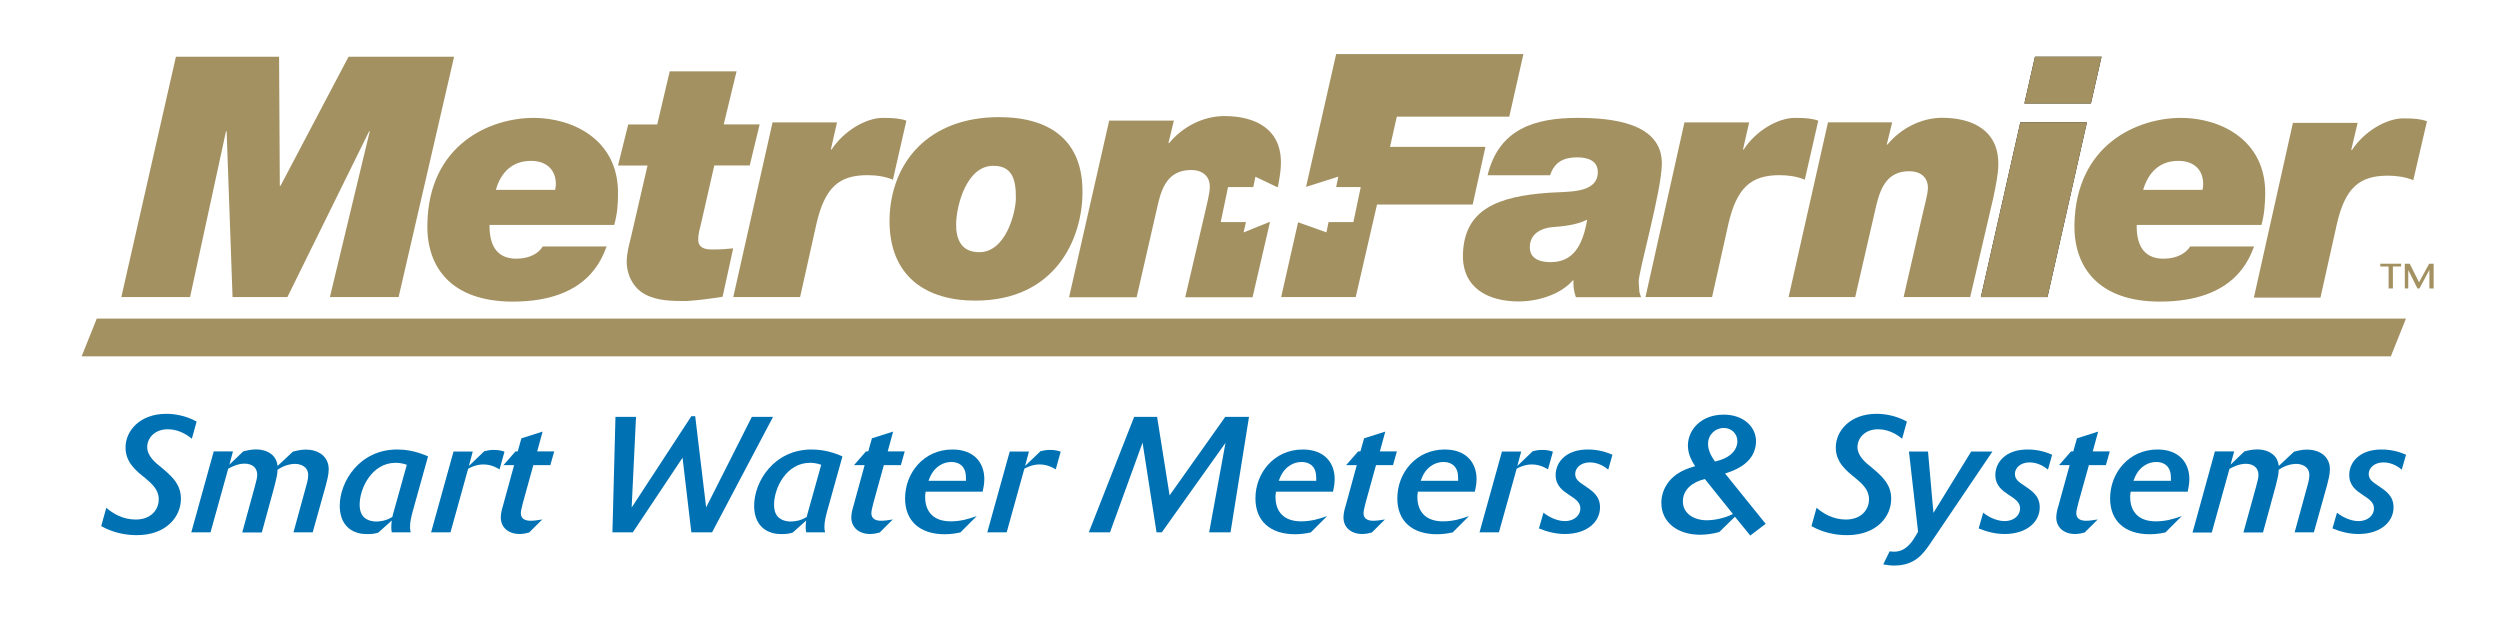
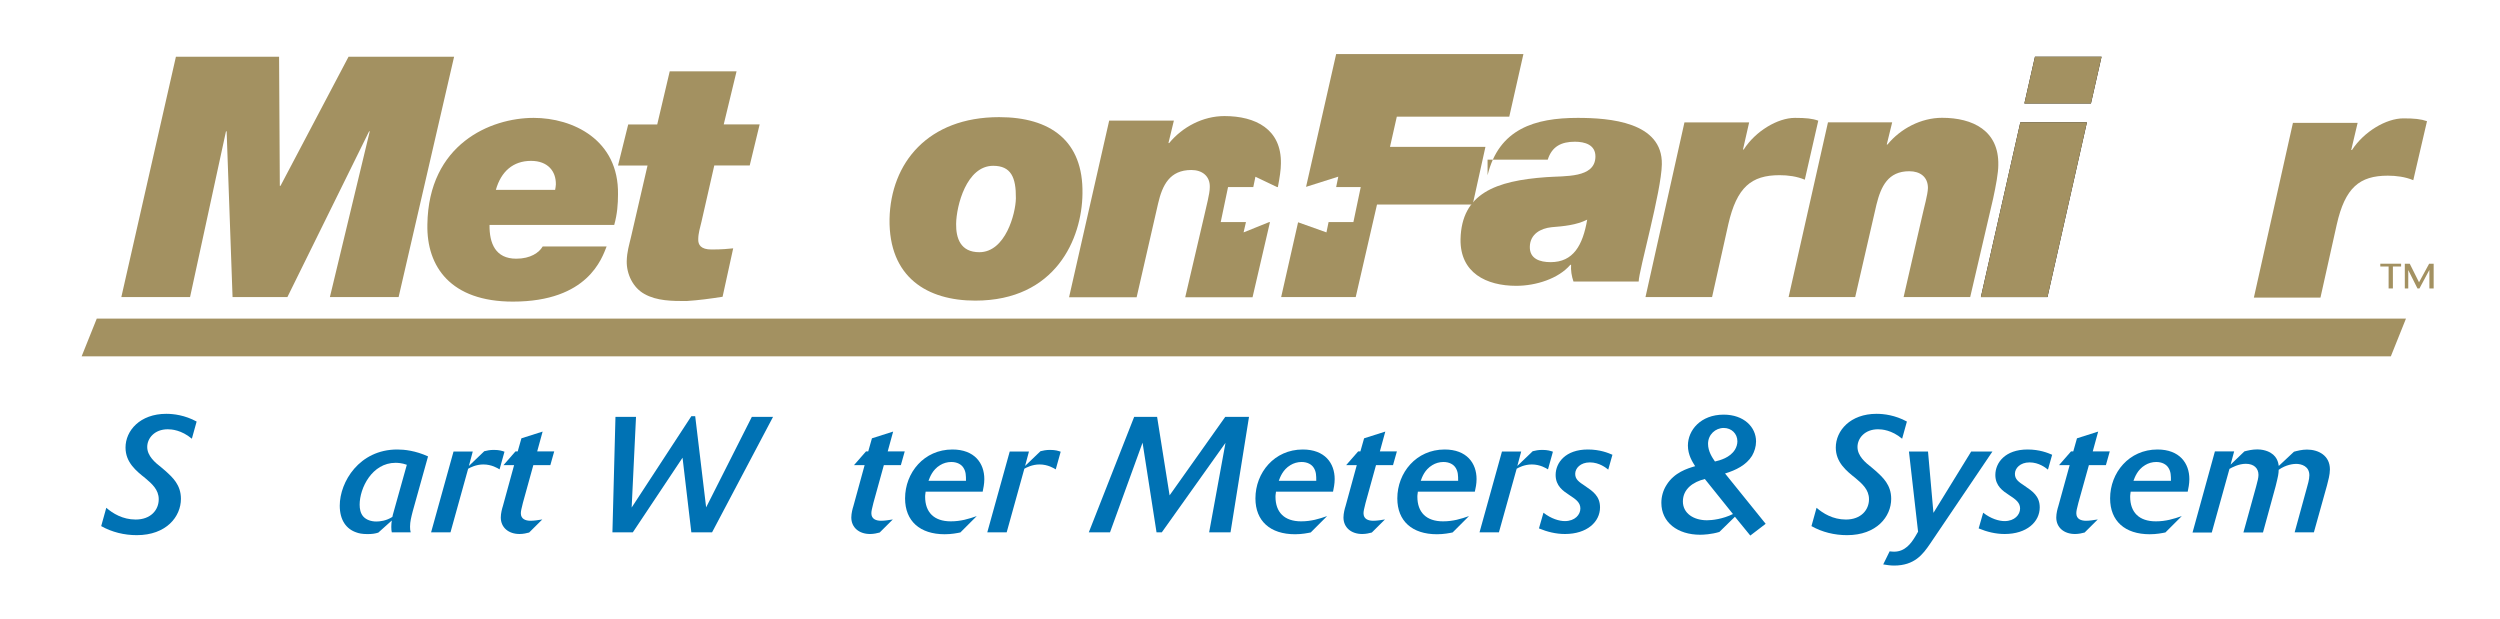
<svg xmlns="http://www.w3.org/2000/svg" version="1.1" id="Layer_1" x="0px" y="0px" viewBox="0 0 304.12 75.25" style="enable-background:new 0 0 304.12 75.25;" xml:space="preserve">
  <style type="text/css"> .st0{fill-rule:evenodd;clip-rule:evenodd;fill:#A39161;} .st1{fill:#A39161;} .st2{fill:#0B0B0B;} .st3{fill:#0072B4;} </style>
  <polygon class="st0" points="291.09,35.09 291.09,32.42 292.09,32.42 292.09,32.08 289.56,32.08 289.56,32.42 290.57,32.42 290.57,35.09 " />
  <polygon class="st0" points="296.05,32.08 295.5,32.08 294.27,34.34 293.14,32.08 292.54,32.08 292.54,35.09 292.96,35.09 292.96,32.87 292.98,32.87 292.97,32.87 294.08,35.09 294.32,35.09 295.51,32.87 295.53,32.87 295.53,35.09 296.05,35.09 " />
  <polygon class="st1" points="14.76,36.14 23.12,36.14 27.49,15.98 27.57,15.98 28.29,36.14 34.96,36.14 44.9,15.98 44.98,15.98 40.13,36.14 48.49,36.14 55.24,6.9 42.4,6.9 34.12,22.61 34.04,22.61 33.95,6.9 21.4,6.9 " />
  <path class="st1" d="M89.6,8.68h-8.13l-1.52,6.46h-3.53l-1.24,5h3.59l-2.01,8.7c-0.23,0.98-0.49,1.78-0.52,2.93 c-0.03,1.55,0.75,3.22,2.15,3.99c1.52,0.86,3.39,0.86,5.11,0.86c1.46-0.09,2.93-0.29,4.4-0.52l1.29-5.89 c-0.63,0.06-1.32,0.14-2.64,0.14c-1.29,0-1.64-0.57-1.61-1.26c0-0.69,0.23-1.44,0.4-2.15l1.55-6.81h4.31l1.21-5h-4.37L89.6,8.68z" />
-   <path class="st1" d="M89.2,36.14h8.13l1.98-8.88c1.03-4.48,2.76-5.95,6.21-5.95c1.03,0,2.13,0.14,3.1,0.55l1.64-7.18 c-0.72-0.26-1.49-0.34-2.87-0.34c-2.07,0-4.77,1.61-6.23,3.85h-0.09l0.75-3.3h-7.84L89.2,36.14z" />
  <path class="st1" d="M200.17,36.14h8.1l1.98-8.88c1.03-4.48,2.79-5.95,6.23-5.95c1.01,0,2.1,0.14,3.07,0.55l1.64-7.18 c-0.72-0.26-1.49-0.34-2.84-0.34c-2.1,0-4.8,1.61-6.23,3.85h-0.09l0.75-3.3h-7.87L200.17,36.14z" />
  <path class="st1" d="M217.58,36.14h8.1l2.59-11.26c0.55-2.21,1.41-4.05,3.99-4.05c1.32,0,2.27,0.69,2.27,2.04 c-0.03,0.86-0.46,2.3-0.72,3.5l-2.24,9.77h8.1l2.79-11.98c0.34-1.58,0.63-3.13,0.63-4.08c0.09-4.19-3.1-5.75-6.84-5.75 c-2.56,0-5.06,1.32-6.64,3.25h-0.09l0.66-2.7h-7.81L217.58,36.14z" />
  <path class="st2" d="M255.65,6.9l-1.29,5.69h-8.1l1.29-5.69H255.65z M240.97,36.14l4.8-21.26h8.1l-4.8,21.26H240.97z" />
  <polygon class="st1" points="240.97,36.14 249.07,36.14 253.87,14.88 245.77,14.88 " />
  <polygon class="st1" points="255.65,6.9 247.55,6.9 246.26,12.59 254.36,12.59 " />
  <polygon class="st1" points="11.77,38.76 292.68,38.76 290.84,43.35 9.93,43.35 " />
  <path class="st1" d="M274.18,36.2h8.1l1.98-8.88c1.01-4.48,2.76-5.95,6.21-5.95c1.01,0,2.13,0.14,3.1,0.55l1.67-7.18 c-0.75-0.26-1.55-0.34-2.87-0.34c-2.1,0-4.8,1.61-6.26,3.85h-0.09l0.78-3.3h-7.87L274.18,36.2z" />
-   <path class="st1" d="M267.92,23.1c0.06-0.17,0.09-0.49,0.09-0.66c0.03-1.61-0.95-2.87-3.02-2.87c-2.18,0-3.62,1.29-4.28,3.53H267.92 z M274.21,29.97c-0.57,1.41-2.27,6.72-11.46,6.72c-7.53,0-10.49-4.25-10.4-9.39c0.2-9.77,7.7-12.96,12.98-12.96 c4.71,0,10.34,2.64,10.23,9.31c-0.03,1.15-0.09,2.39-0.46,3.71h-15.17c-0.06,2.24,0.72,4.11,3.25,4.11c1.75,0,2.79-0.75,3.25-1.49 H274.21z" />
-   <path class="st1" d="M188.63,31.89c2.76,0,3.91-2.04,4.45-5.17c-1.32,0.66-2.84,0.8-4.34,0.92c-1.32,0.14-2.61,0.83-2.64,2.38 C186.07,31.49,187.33,31.89,188.63,31.89z M180.96,21.32c1.38-5.66,5.77-6.98,10.97-6.98c3.85,0,10.34,0.49,10.23,5.66 c-0.06,3.3-2.79,12.87-2.82,14.25c0.14,1.64-0.03,0.92,0.29,1.9h-7.93c-0.23-0.66-0.34-1.38-0.29-2.04h-0.09 c-1.44,1.69-4.19,2.56-6.58,2.56c-3.65,0-6.84-1.58-6.78-5.66c0.12-5.6,4.31-7.12,10.43-7.56c2.3-0.17,5.92,0.14,5.98-2.47 c0.03-1.47-1.29-1.84-2.5-1.84c-1.64,0-2.79,0.57-3.3,2.18H180.96z" />
+   <path class="st1" d="M188.63,31.89c2.76,0,3.91-2.04,4.45-5.17c-1.32,0.66-2.84,0.8-4.34,0.92c-1.32,0.14-2.61,0.83-2.64,2.38 C186.07,31.49,187.33,31.89,188.63,31.89z M180.96,21.32c1.38-5.66,5.77-6.98,10.97-6.98c3.85,0,10.34,0.49,10.23,5.66 c-0.06,3.3-2.79,12.87-2.82,14.25h-7.93c-0.23-0.66-0.34-1.38-0.29-2.04h-0.09 c-1.44,1.69-4.19,2.56-6.58,2.56c-3.65,0-6.84-1.58-6.78-5.66c0.12-5.6,4.31-7.12,10.43-7.56c2.3-0.17,5.92,0.14,5.98-2.47 c0.03-1.47-1.29-1.84-2.5-1.84c-1.64,0-2.79,0.57-3.3,2.18H180.96z" />
  <path class="st1" d="M119.13,30.68c3.19,0,4.42-4.71,4.45-6.55c0.03-2.56-0.6-3.96-2.76-3.96c-3.25,0-4.48,4.86-4.51,7.07 C116.29,28.96,116.83,30.68,119.13,30.68z M121.54,14.25c6.23,0,10.26,2.87,10.14,9.31c-0.06,5.46-3.25,13.01-13.04,13.01 c-5.83,0-10.54-2.82-10.43-9.94C108.36,19.83,112.87,14.25,121.54,14.25z" />
  <path class="st1" d="M67.53,23.1c0.03-0.17,0.09-0.49,0.09-0.66c0.03-1.61-0.98-2.87-3.02-2.87c-2.18,0-3.65,1.29-4.28,3.53H67.53z M73.8,29.97c-0.57,1.41-2.24,6.72-11.41,6.72c-7.56,0-10.51-4.25-10.4-9.39c0.14-9.77,7.67-12.96,12.93-12.96 c4.74,0,10.37,2.64,10.26,9.31c0,1.15-0.09,2.39-0.46,3.71H59.55c-0.03,2.24,0.72,4.11,3.25,4.11c1.75,0,2.79-0.75,3.22-1.49H73.8z" />
  <path class="st1" d="M154.41,27.01l-3.13,1.26l0.29-1.26h-3.07l0.89-4.25h3.07l0.26-1.26l2.64,1.26h0.09 c0.22-1.12,0.37-2.15,0.37-2.84c0.09-4.22-3.1-5.8-6.87-5.8c-2.61,0-5.11,1.32-6.72,3.28h-0.09l0.66-2.73h-7.87l-4.88,21.49h8.22 l2.61-11.4c0.52-2.24,1.41-4.08,4.05-4.08c1.29,0,2.27,0.72,2.24,2.07c0,0.86-0.43,2.33-0.69,3.56l-2.3,9.85h8.19l2.12-9.14H154.41z " />
  <polygon class="st1" points="183.6,14.19 185.32,6.58 162.54,6.58 158.88,22.73 162.8,21.49 162.54,22.76 165.53,22.76 164.64,27.01 161.62,27.01 161.36,28.27 157.91,27.04 155.85,36.14 164.92,36.14 167.51,24.88 179.15,24.88 180.7,17.87 169.09,17.87 169.92,14.19 " />
  <g>
    <path class="st3" d="M23.34,53.37c-1.27-1.07-2.48-1.15-2.93-1.15c-1.62,0-2.5,1.1-2.5,2.15c0,1.09,0.94,1.89,1.74,2.51l0.47,0.4 c0.86,0.78,1.89,1.69,1.89,3.4c0,2.17-1.78,4.42-5.37,4.42c-1.52,0-3.01-0.36-4.33-1.1l0.62-2.23c0.78,0.68,1.99,1.43,3.57,1.43 c1.85,0,2.81-1.17,2.81-2.47c0-1.17-0.84-1.89-1.62-2.55c-1.13-0.9-2.42-1.93-2.42-3.74c0-2.05,1.76-4.1,4.96-4.1 c0.88,0,2.26,0.16,3.69,0.94L23.34,53.37z" />
-     <path class="st3" d="M26,54.91h2.34l-0.43,1.61l1.68-1.61c0.39-0.1,0.94-0.24,1.56-0.24c0.57,0,0.96,0.12,1.23,0.22 c1.19,0.46,1.33,1.39,1.39,1.79l1.85-1.73c0.37-0.1,0.96-0.26,1.58-0.26c1.39,0,2.79,0.72,2.79,2.41c0,0.64-0.21,1.39-0.35,1.93 l-1.6,5.73H35.7l1.5-5.47c0.08-0.28,0.29-0.97,0.29-1.47c0-1.11-0.96-1.39-1.62-1.39c-0.29,0-1.21,0.08-2.11,0.72 c-0.02,0.5-0.04,0.66-0.37,1.99l-1.54,5.63h-2.38L31,59.18c0.18-0.66,0.29-1.09,0.29-1.43c0-0.82-0.57-1.35-1.54-1.35 c-0.86,0-1.68,0.44-1.99,0.62l-2.15,7.74h-2.34L26,54.91z" />
    <path class="st3" d="M50.21,62.19c-0.18,0.7-0.33,1.27-0.33,1.89c0,0.3,0.02,0.44,0.08,0.68h-2.3c-0.04-0.22-0.06-0.34-0.06-0.66 c0-0.26,0.02-0.52,0.06-0.78l-1.64,1.47c-0.37,0.12-0.74,0.18-1.31,0.18c-0.68,0-1.09-0.1-1.35-0.2c-1.21-0.4-2.03-1.47-2.03-3.26 c0-2.89,2.38-6.83,6.99-6.83c0.88,0,2.22,0.14,3.75,0.84L50.21,62.19z M49.49,56.54c-0.59-0.22-1.13-0.24-1.37-0.24 c-2.87,0-4.37,3.08-4.37,5.09c0,0.52,0.1,1.04,0.43,1.43c0.39,0.44,1,0.62,1.6,0.62c0.43,0,1.21-0.08,1.95-0.56 c0.06-0.3,0.08-0.32,0.12-0.48L49.49,56.54z" />
    <path class="st3" d="M54.8,64.76h-2.36l2.73-9.83h2.34l-0.47,1.75l1.87-1.79c0.33-0.08,0.66-0.16,1.17-0.16 c0.66,0,1.01,0.12,1.29,0.22l-0.6,2.15c-0.22-0.14-0.96-0.6-1.97-0.6c-0.9,0-1.6,0.38-1.85,0.52L54.8,64.76z" />
    <path class="st3" d="M63.61,61.17c-0.18,0.72-0.25,1.01-0.25,1.27c0,0.7,0.57,0.91,1.19,0.91c0.43,0,1.05-0.1,1.15-0.12 c0.1-0.02,0.18-0.02,0.27-0.04l-1.6,1.59c-0.31,0.08-0.7,0.18-1.17,0.18c-1.35,0-2.28-0.8-2.28-2.01c0-0.5,0.16-1.1,0.25-1.37 l1.37-5h-1.29l1.46-1.67h0.27l0.45-1.59l2.58-0.82l-0.66,2.41h2.07l-0.47,1.67h-2.07L63.61,61.17z" />
    <path class="st3" d="M86.62,64.76h-2.52l-1.07-9.08l-6.05,9.08H74.5l0.37-14.05h2.5l-0.53,11.03l7.26-11.11h0.47l1.33,11.09 l5.56-11.01h2.58L86.62,64.76z" />
-     <path class="st3" d="M100.62,62.19c-0.18,0.7-0.33,1.27-0.33,1.89c0,0.3,0.02,0.44,0.08,0.68h-2.3c-0.04-0.22-0.06-0.34-0.06-0.66 c0-0.26,0.02-0.52,0.06-0.78l-1.64,1.47c-0.37,0.12-0.74,0.18-1.31,0.18c-0.68,0-1.09-0.1-1.35-0.2c-1.21-0.4-2.03-1.47-2.03-3.26 c0-2.89,2.38-6.83,6.99-6.83c0.88,0,2.22,0.14,3.75,0.84L100.62,62.19z M99.9,56.54c-0.59-0.22-1.13-0.24-1.37-0.24 c-2.87,0-4.37,3.08-4.37,5.09c0,0.52,0.1,1.04,0.43,1.43c0.39,0.44,1,0.62,1.6,0.62c0.43,0,1.21-0.08,1.95-0.56 c0.06-0.3,0.08-0.32,0.12-0.48L99.9,56.54z" />
    <path class="st3" d="M106.25,61.17c-0.18,0.72-0.25,1.01-0.25,1.27c0,0.7,0.57,0.91,1.19,0.91c0.43,0,1.05-0.1,1.15-0.12 c0.1-0.02,0.18-0.02,0.27-0.04l-1.6,1.59c-0.31,0.08-0.7,0.18-1.17,0.18c-1.35,0-2.28-0.8-2.28-2.01c0-0.5,0.16-1.1,0.25-1.37 l1.37-5h-1.29l1.46-1.67h0.27l0.45-1.59l2.58-0.82l-0.66,2.41h2.07l-0.47,1.67h-2.07L106.25,61.17z" />
    <path class="st3" d="M112.6,59.82c-0.06,0.4-0.06,0.52-0.06,0.6c0,1.89,1.07,3,3.12,3c1.23,0,2.19-0.3,3.16-0.64l-1.99,1.99 c-0.39,0.08-1.07,0.22-1.91,0.22c-3.02,0-4.82-1.61-4.82-4.36c0-3.13,2.3-5.95,5.76-5.95c2.69,0,3.88,1.67,3.88,3.6 c0,0.58-0.12,1.15-0.2,1.53H112.6z M117.51,58.49c0-0.62,0-1.11-0.31-1.59c-0.25-0.4-0.76-0.7-1.48-0.7 c-0.49,0-0.96,0.14-1.35,0.38c-0.94,0.56-1.25,1.47-1.42,1.91H117.51z" />
    <path class="st3" d="M122.46,64.76h-2.36l2.73-9.83h2.34l-0.47,1.75l1.87-1.79c0.33-0.08,0.66-0.16,1.17-0.16 c0.66,0,1.01,0.12,1.29,0.22l-0.6,2.15c-0.23-0.14-0.96-0.6-1.97-0.6c-0.9,0-1.6,0.38-1.85,0.52L122.46,64.76z" />
    <path class="st3" d="M149.69,64.76h-2.6l1.99-10.89l-7.75,10.89h-0.64l-1.7-10.91l-3.96,10.91h-2.58l5.52-14.05h2.79l1.52,9.55 l6.77-9.55h2.89L149.69,64.76z" />
    <path class="st3" d="M155.22,59.82c-0.06,0.4-0.06,0.52-0.06,0.6c0,1.89,1.07,3,3.12,3c1.23,0,2.19-0.3,3.16-0.64l-1.99,1.99 c-0.39,0.08-1.07,0.22-1.91,0.22c-3.02,0-4.82-1.61-4.82-4.36c0-3.13,2.3-5.95,5.76-5.95c2.69,0,3.88,1.67,3.88,3.6 c0,0.58-0.12,1.15-0.2,1.53H155.22z M160.12,58.49c0-0.62,0-1.11-0.31-1.59c-0.25-0.4-0.76-0.7-1.48-0.7 c-0.49,0-0.96,0.14-1.35,0.38c-0.94,0.56-1.25,1.47-1.42,1.91H160.12z" />
    <path class="st3" d="M166.12,61.17c-0.18,0.72-0.25,1.01-0.25,1.27c0,0.7,0.57,0.91,1.19,0.91c0.43,0,1.05-0.1,1.15-0.12 c0.1-0.02,0.18-0.02,0.27-0.04l-1.6,1.59c-0.31,0.08-0.7,0.18-1.17,0.18c-1.35,0-2.28-0.8-2.28-2.01c0-0.5,0.16-1.1,0.25-1.37 l1.37-5h-1.29l1.46-1.67h0.27l0.45-1.59l2.58-0.82l-0.66,2.41h2.07l-0.47,1.67h-2.07L166.12,61.17z" />
    <path class="st3" d="M172.48,59.82c-0.06,0.4-0.06,0.52-0.06,0.6c0,1.89,1.07,3,3.12,3c1.23,0,2.19-0.3,3.16-0.64l-1.99,1.99 c-0.39,0.08-1.07,0.22-1.91,0.22c-3.02,0-4.82-1.61-4.82-4.36c0-3.13,2.3-5.95,5.76-5.95c2.69,0,3.88,1.67,3.88,3.6 c0,0.58-0.12,1.15-0.21,1.53H172.48z M177.38,58.49c0-0.62,0-1.11-0.31-1.59c-0.25-0.4-0.76-0.7-1.48-0.7 c-0.49,0-0.96,0.14-1.35,0.38c-0.94,0.56-1.25,1.47-1.41,1.91H177.38z" />
    <path class="st3" d="M182.34,64.76h-2.36l2.73-9.83h2.34l-0.47,1.75l1.87-1.79c0.33-0.08,0.66-0.16,1.17-0.16 c0.66,0,1,0.12,1.29,0.22l-0.6,2.15c-0.22-0.14-0.96-0.6-1.97-0.6c-0.9,0-1.6,0.38-1.84,0.52L182.34,64.76z" />
    <path class="st3" d="M195.64,57.13c-0.27-0.22-1.09-0.88-2.24-0.88c-1.15,0-1.78,0.72-1.78,1.39c0,0.68,0.45,0.98,1.19,1.47 c0.94,0.64,1.83,1.23,1.83,2.61c0,1.75-1.56,3.24-4.27,3.24c-1.09,0-2.15-0.26-3.16-0.68l0.55-1.91c0.94,0.74,1.93,1.02,2.6,1.02 c1.23,0,1.89-0.78,1.89-1.53c0-0.7-0.49-1.09-1.33-1.63c-0.76-0.5-1.68-1.11-1.68-2.45c0-1.49,1.19-3.1,3.92-3.1 c1.48,0,2.48,0.42,2.99,0.64L195.64,57.13z" />
    <path class="st3" d="M214.79,63.72l-1.87,1.43l-1.87-2.29l-1.89,1.85c-0.99,0.3-1.97,0.34-2.34,0.34c-2.75,0-4.72-1.51-4.72-3.88 c0-0.74,0.2-1.51,0.64-2.19c0.94-1.51,2.52-1.99,3.47-2.27c-0.33-0.52-0.88-1.37-0.88-2.51c0-1.87,1.56-3.76,4.35-3.76 c2.46,0,3.94,1.51,3.94,3.26c0,0.62-0.19,1.23-0.49,1.75c-0.7,1.13-1.97,1.75-3.28,2.15L214.79,63.72z M207.39,58.27 c-1.39,0.34-2.67,1.19-2.67,2.73c0,1.45,1.31,2.29,2.93,2.29c0.62,0,1.91-0.14,3.16-0.76L207.39,58.27z M211.06,54.69 c0.18-0.3,0.29-0.66,0.29-1c0-0.94-0.72-1.63-1.66-1.63c-1.01,0-1.91,0.8-1.91,1.93c0,0.92,0.51,1.67,0.84,2.15 C209.23,56,210.46,55.68,211.06,54.69z" />
    <path class="st3" d="M231.39,53.37c-1.27-1.07-2.48-1.15-2.93-1.15c-1.62,0-2.5,1.1-2.5,2.15c0,1.09,0.94,1.89,1.74,2.51l0.47,0.4 c0.86,0.78,1.89,1.69,1.89,3.4c0,2.17-1.78,4.42-5.37,4.42c-1.52,0-3.02-0.36-4.33-1.1l0.62-2.23c0.78,0.68,1.99,1.43,3.57,1.43 c1.84,0,2.81-1.17,2.81-2.47c0-1.17-0.84-1.89-1.62-2.55c-1.13-0.9-2.42-1.93-2.42-3.74c0-2.05,1.76-4.1,4.96-4.1 c0.88,0,2.26,0.16,3.69,0.94L231.39,53.37z" />
    <path class="st3" d="M242.38,54.92l-7.59,11.23c-0.88,1.29-1.89,2.65-4.39,2.65c-0.45,0-0.94-0.08-1.31-0.14l0.78-1.59 c0.18,0.02,0.37,0.04,0.55,0.04c1.33,0,2.07-1.02,2.56-1.83l0.35-0.6l-1.11-9.75h2.32l0.66,7.46l4.59-7.46H242.38z" />
    <path class="st3" d="M249.13,57.13c-0.27-0.22-1.09-0.88-2.24-0.88c-1.15,0-1.78,0.72-1.78,1.39c0,0.68,0.45,0.98,1.19,1.47 c0.94,0.64,1.83,1.23,1.83,2.61c0,1.75-1.56,3.24-4.27,3.24c-1.09,0-2.15-0.26-3.16-0.68l0.55-1.91c0.94,0.74,1.93,1.02,2.6,1.02 c1.23,0,1.89-0.78,1.89-1.53c0-0.7-0.49-1.09-1.33-1.63c-0.76-0.5-1.68-1.11-1.68-2.45c0-1.49,1.19-3.1,3.92-3.1 c1.48,0,2.48,0.42,2.99,0.64L249.13,57.13z" />
    <path class="st3" d="M252.83,61.17c-0.19,0.72-0.25,1.01-0.25,1.27c0,0.7,0.57,0.91,1.19,0.91c0.43,0,1.05-0.1,1.15-0.12 c0.1-0.02,0.19-0.02,0.27-0.04l-1.6,1.59c-0.31,0.08-0.7,0.18-1.17,0.18c-1.35,0-2.28-0.8-2.28-2.01c0-0.5,0.16-1.1,0.25-1.37 l1.38-5h-1.29l1.46-1.67h0.27l0.45-1.59l2.58-0.82l-0.66,2.41h2.07l-0.47,1.67h-2.07L252.83,61.17z" />
    <path class="st3" d="M259.19,59.82c-0.06,0.4-0.06,0.52-0.06,0.6c0,1.89,1.07,3,3.12,3c1.23,0,2.19-0.3,3.16-0.64l-1.99,1.99 c-0.39,0.08-1.07,0.22-1.91,0.22c-3.02,0-4.82-1.61-4.82-4.36c0-3.13,2.3-5.95,5.76-5.95c2.69,0,3.88,1.67,3.88,3.6 c0,0.58-0.12,1.15-0.2,1.53H259.19z M264.09,58.49c0-0.62,0-1.11-0.31-1.59c-0.25-0.4-0.76-0.7-1.48-0.7 c-0.49,0-0.96,0.14-1.35,0.38c-0.94,0.56-1.25,1.47-1.42,1.91H264.09z" />
    <path class="st3" d="M269.44,54.91h2.34l-0.43,1.61l1.68-1.61c0.39-0.1,0.94-0.24,1.56-0.24c0.57,0,0.96,0.12,1.23,0.22 c1.19,0.46,1.33,1.39,1.39,1.79l1.85-1.73c0.37-0.1,0.96-0.26,1.58-0.26c1.39,0,2.79,0.72,2.79,2.41c0,0.64-0.21,1.39-0.35,1.93 l-1.6,5.73h-2.34l1.5-5.47c0.08-0.28,0.29-0.97,0.29-1.47c0-1.11-0.96-1.39-1.62-1.39c-0.29,0-1.21,0.08-2.11,0.72 c-0.02,0.5-0.04,0.66-0.37,1.99l-1.54,5.63h-2.38l1.54-5.57c0.18-0.66,0.29-1.09,0.29-1.43c0-0.82-0.57-1.35-1.54-1.35 c-0.86,0-1.68,0.44-1.99,0.62l-2.15,7.74h-2.34L269.44,54.91z" />
-     <path class="st3" d="M292.17,57.13c-0.27-0.22-1.09-0.88-2.23-0.88s-1.79,0.72-1.79,1.39c0,0.68,0.45,0.98,1.19,1.47 c0.94,0.64,1.83,1.23,1.83,2.61c0,1.75-1.56,3.24-4.27,3.24c-1.09,0-2.15-0.26-3.16-0.68l0.55-1.91c0.94,0.74,1.93,1.02,2.61,1.02 c1.23,0,1.89-0.78,1.89-1.53c0-0.7-0.49-1.09-1.33-1.63c-0.76-0.5-1.68-1.11-1.68-2.45c0-1.49,1.19-3.1,3.92-3.1 c1.48,0,2.48,0.42,2.99,0.64L292.17,57.13z" />
  </g>
</svg>